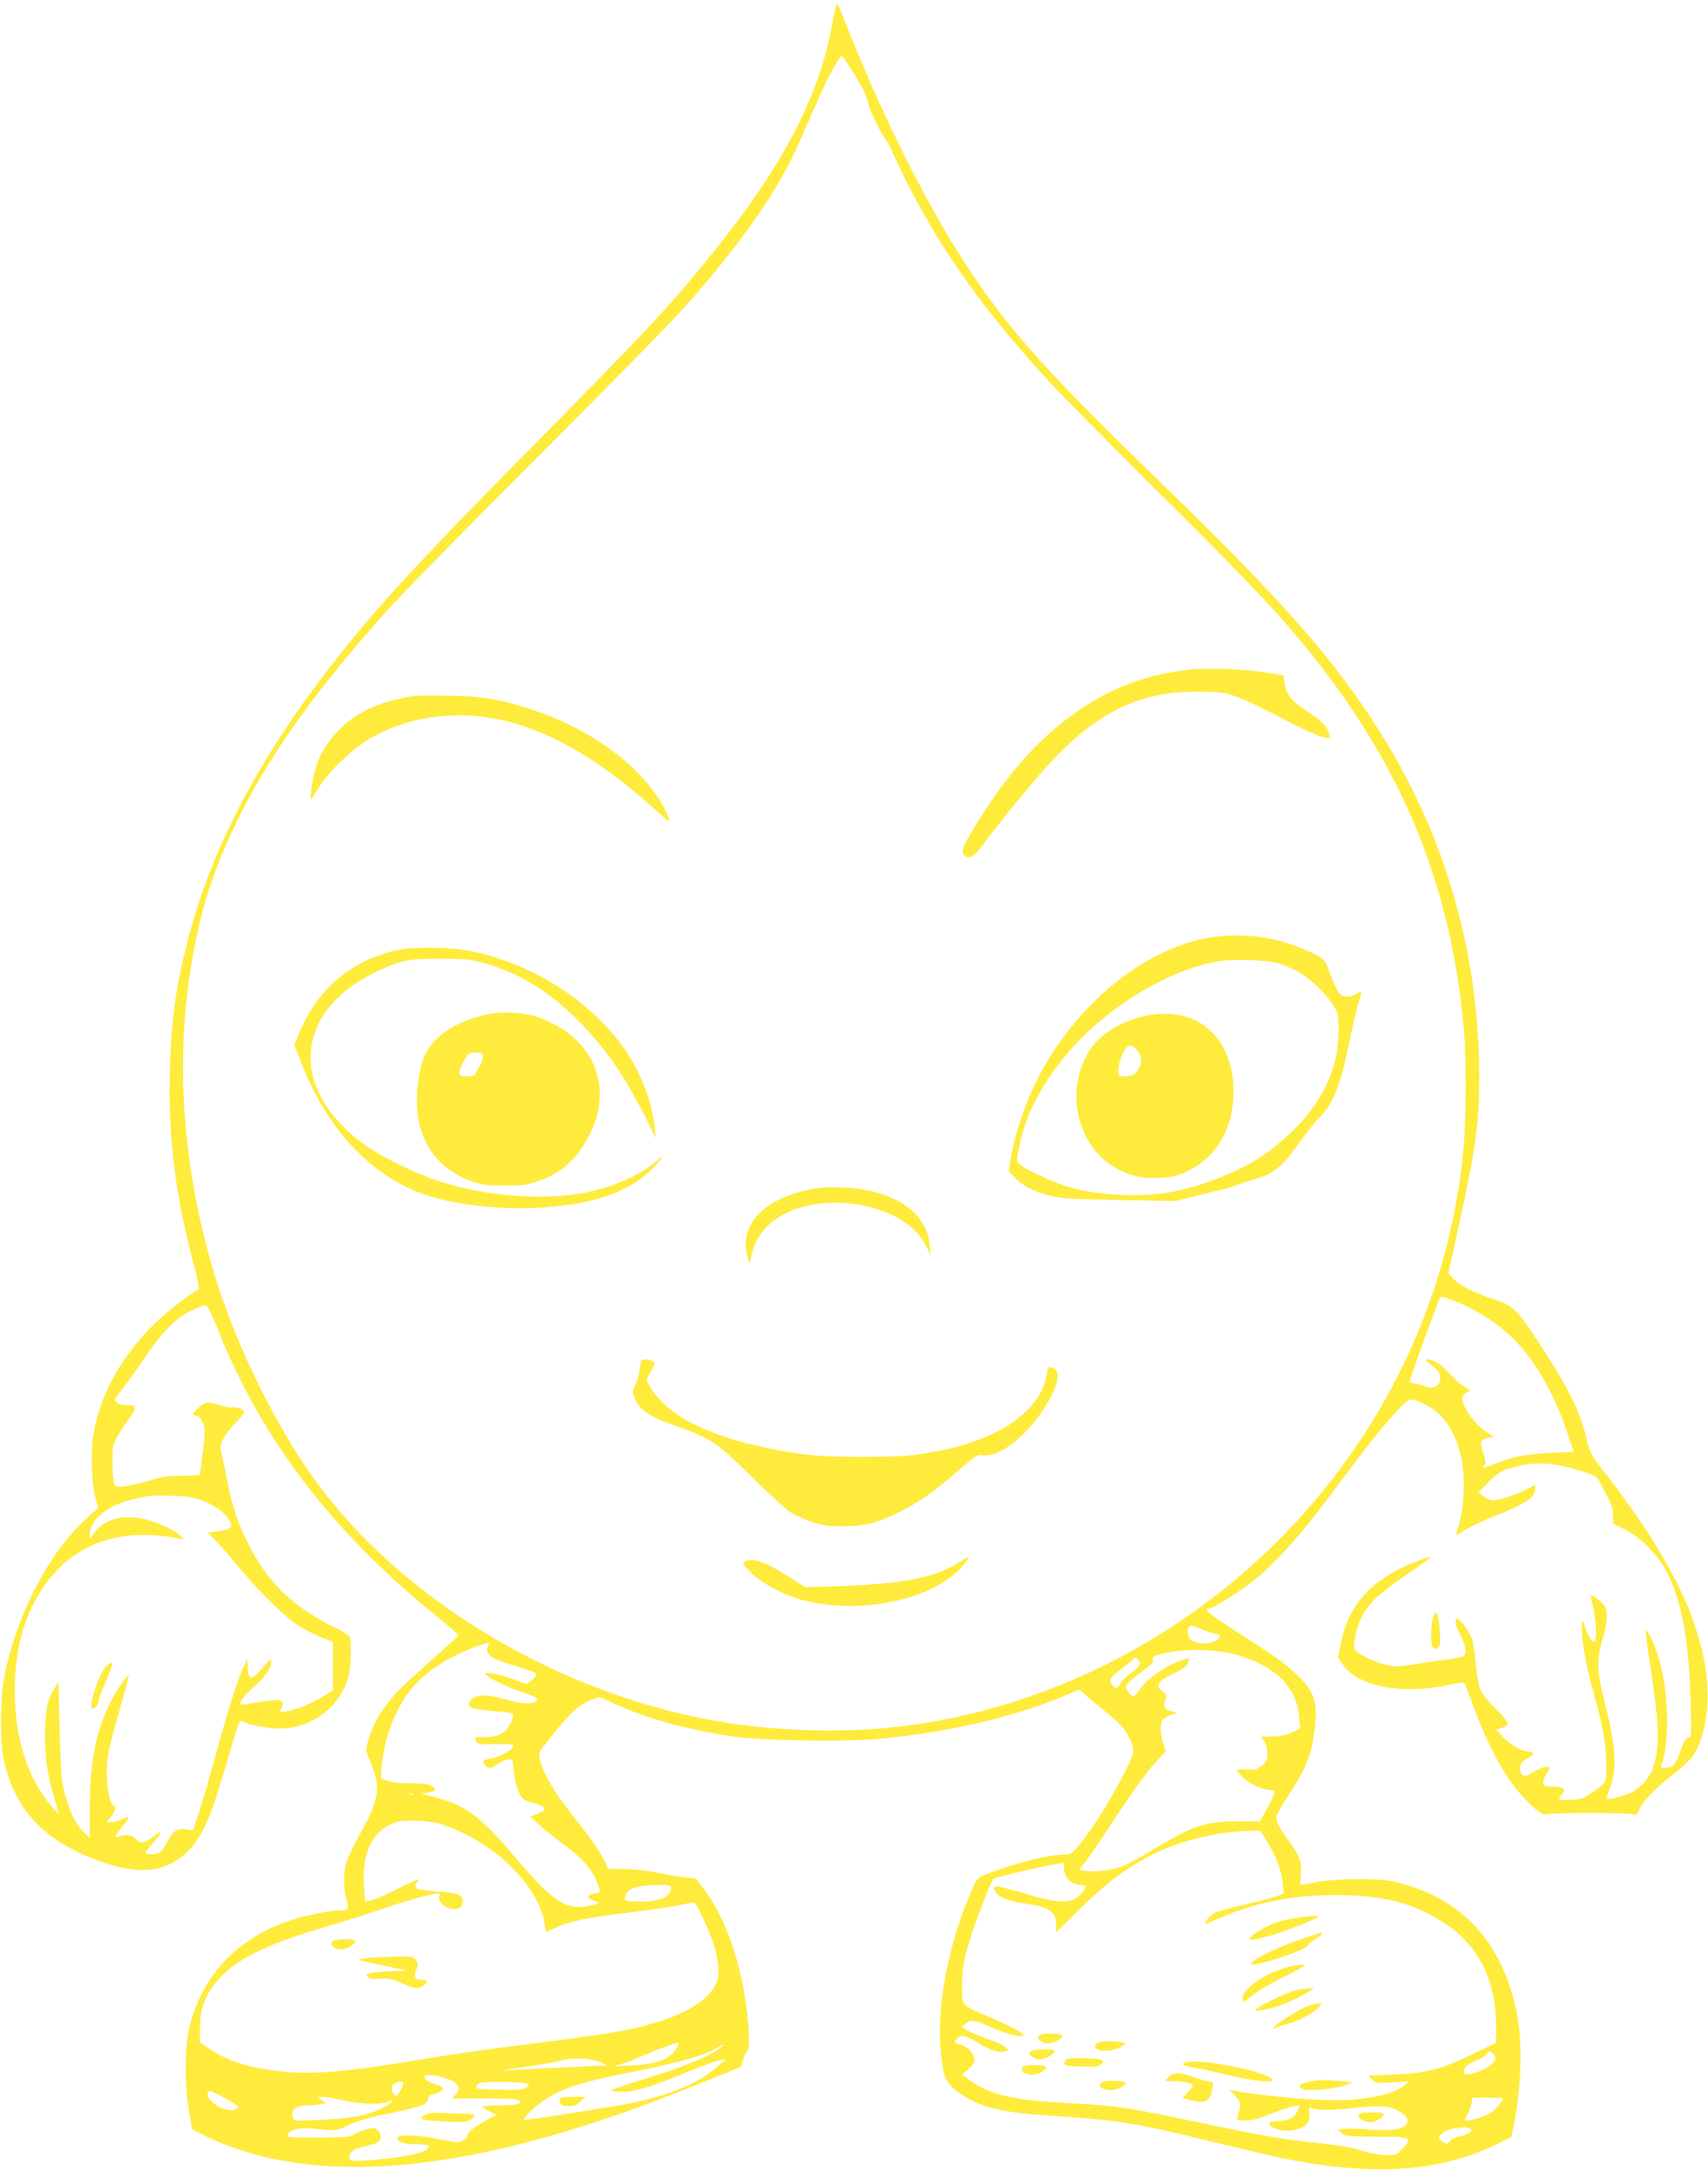
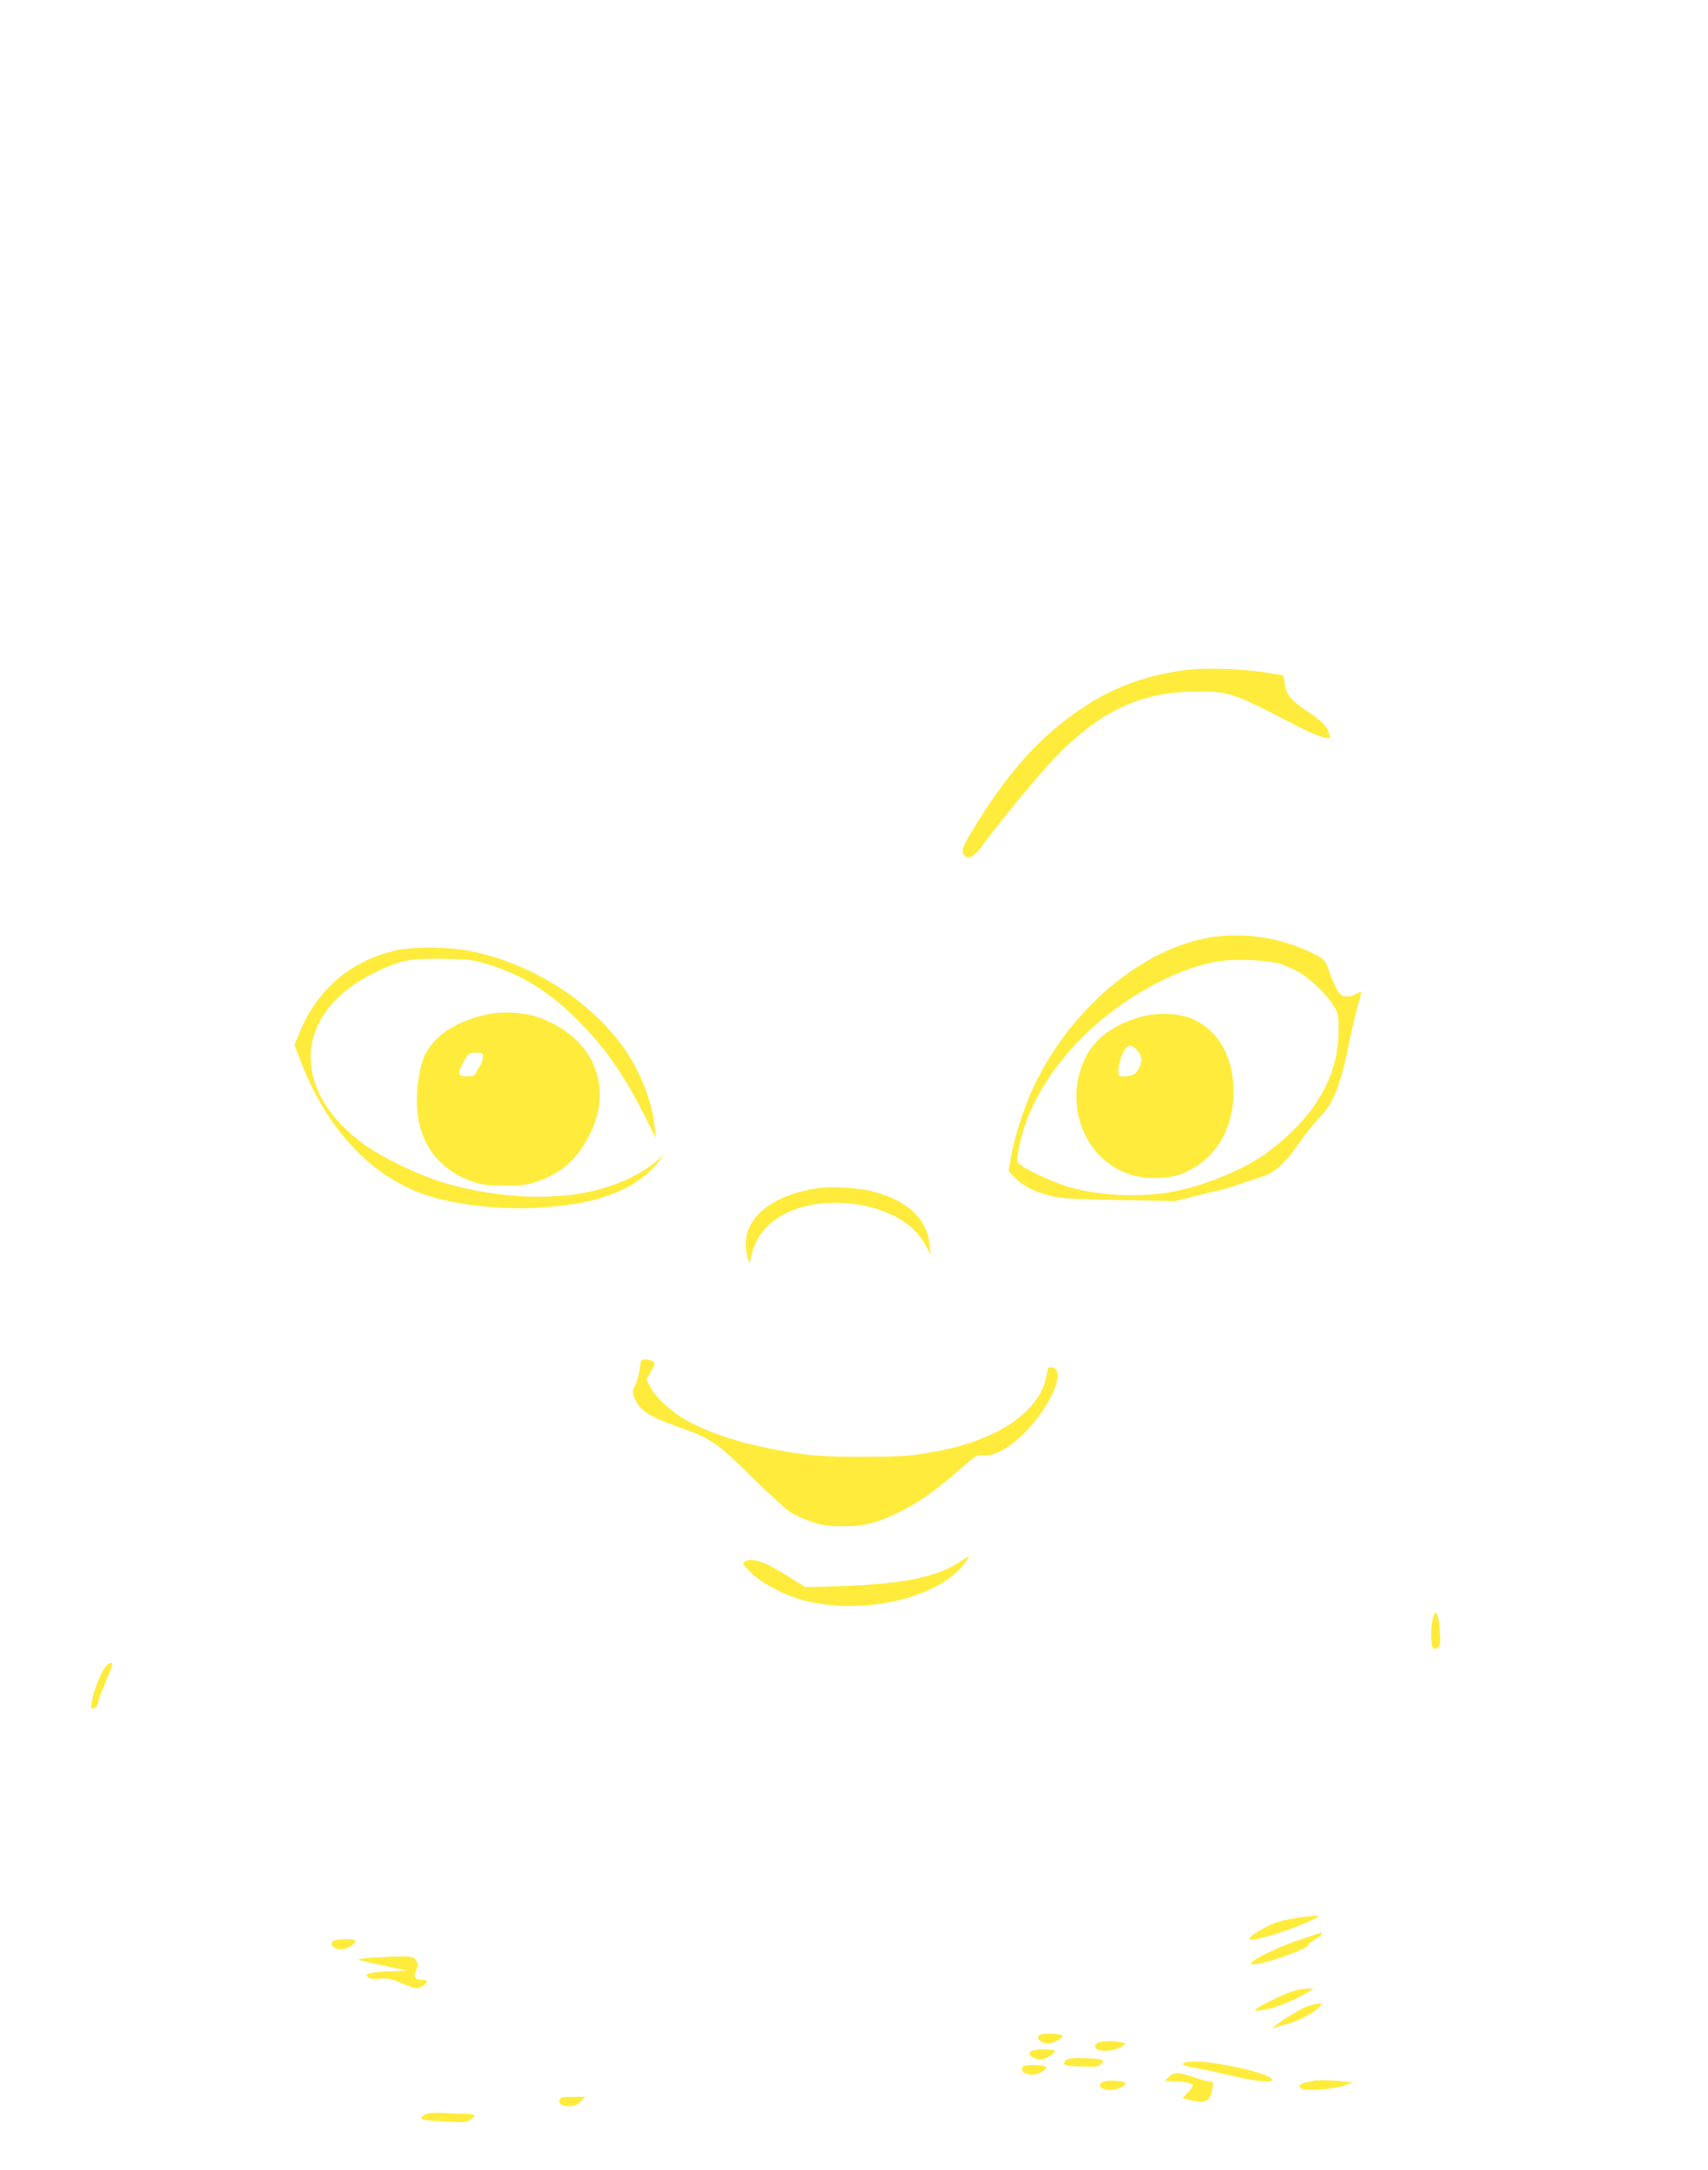
<svg xmlns="http://www.w3.org/2000/svg" version="1.0" width="1008pt" height="1280pt" viewBox="0 0 1008 1280" preserveAspectRatio="xMidYMid meet">
  <g transform="translate(0,1280) scale(0.1,-0.1)" fill="#ffeb3b" stroke="none">
-     <path d="M4916 12682 c-73 -430 -282 -840 -688 -1347 -252 -316 -399 -474 -1087 -1170 -720 -728 -968 -1001 -1254 -1380 -395 -524 -653 -1033 -782 -1545 -69 -275 -94 -456 -102 -750 -11 -402 29 -727 143 -1160 22 -83 31 -136 25 -138 -33 -11 -196 -138 -265 -207 -185 -184 -306 -397 -351 -624 -21 -101 -16 -313 9 -401 l16 -55 -75 -68 c-221 -202 -415 -581 -481 -938 -24 -128 -24 -386 -1 -487 70 -303 252 -487 598 -603 211 -71 364 -50 482 65 88 85 136 190 226 496 86 294 82 282 100 274 36 -15 118 -34 175 -40 211 -21 409 117 455 317 12 48 15 198 5 223 -3 9 -43 33 -88 55 -100 46 -212 121 -289 191 -164 150 -295 400 -342 656 -9 49 -23 117 -32 152 -14 57 -14 66 1 105 9 24 40 66 71 97 30 30 55 60 55 67 0 18 -39 36 -67 30 -14 -3 -50 4 -80 15 -62 21 -85 18 -125 -20 -31 -28 -35 -42 -15 -42 23 0 48 -36 54 -77 2 -21 -2 -89 -11 -151 -9 -62 -16 -116 -16 -120 0 -4 -46 -7 -102 -8 -85 0 -121 -6 -208 -32 -102 -31 -183 -41 -194 -23 -12 20 -18 198 -7 237 6 22 40 81 75 130 69 96 70 104 2 104 -22 0 -47 7 -57 16 -17 15 -15 19 25 69 24 29 81 108 127 176 114 169 192 250 284 295 40 20 80 34 90 32 11 -2 35 -51 74 -148 257 -646 679 -1196 1303 -1697 65 -52 116 -98 113 -103 -3 -5 -74 -69 -158 -143 -83 -74 -175 -158 -202 -188 -91 -96 -150 -199 -176 -302 -11 -44 -9 -52 15 -106 66 -148 56 -222 -55 -423 -39 -70 -77 -149 -85 -174 -18 -61 -18 -158 1 -220 17 -56 11 -64 -47 -64 -50 0 -209 -33 -288 -60 -238 -80 -420 -232 -519 -432 -72 -147 -94 -247 -95 -428 -1 -101 5 -179 19 -258 l19 -114 56 -28 c594 -298 1425 -252 2520 138 102 36 293 109 424 162 l239 97 14 46 c7 26 18 47 23 47 13 0 13 113 0 220 -37 307 -126 562 -256 736 l-45 61 -65 7 c-36 4 -109 16 -162 28 -57 12 -138 21 -195 22 l-99 1 -12 30 c-21 50 -85 145 -169 250 -102 128 -151 201 -188 278 -40 86 -46 121 -23 150 163 209 211 256 293 288 l48 18 110 -49 c190 -85 435 -150 693 -186 165 -22 611 -30 808 -15 419 34 827 127 1145 261 l78 33 32 -30 c18 -16 64 -54 102 -85 99 -78 134 -116 161 -173 32 -66 30 -83 -12 -168 -97 -192 -186 -337 -283 -459 -41 -51 -50 -58 -82 -58 -98 0 -290 -48 -472 -118 -47 -18 -51 -22 -84 -98 -131 -299 -203 -662 -183 -916 16 -195 28 -220 134 -290 109 -71 238 -101 496 -118 420 -27 509 -41 980 -156 168 -41 359 -86 425 -99 521 -106 916 -78 1251 87 l83 41 11 50 c46 218 57 483 26 657 -79 440 -332 714 -741 802 -85 18 -349 15 -450 -6 -44 -9 -83 -16 -87 -16 -3 0 -4 26 -1 59 7 77 -7 116 -73 203 -30 40 -59 89 -66 109 -11 37 -9 40 59 146 113 173 146 255 162 405 19 170 -2 226 -131 342 -59 54 -92 77 -370 256 -127 82 -159 110 -125 110 22 0 169 90 252 155 134 104 291 278 472 522 211 284 283 375 378 479 87 95 85 95 188 41 103 -54 171 -160 203 -317 22 -109 15 -285 -15 -380 -11 -35 -19 -65 -18 -66 1 -2 26 12 55 31 30 18 102 53 160 76 197 78 252 114 252 163 l0 26 -57 -29 c-67 -34 -154 -61 -194 -61 -15 0 -40 11 -55 24 l-28 23 60 61 c50 50 72 64 126 80 135 42 244 38 413 -14 95 -30 97 -31 117 -69 8 -16 29 -56 47 -89 22 -42 31 -71 31 -106 l0 -49 68 -33 c89 -44 195 -149 244 -243 93 -180 134 -394 145 -766 6 -211 6 -216 -14 -221 -13 -4 -26 -22 -37 -54 -36 -103 -47 -119 -90 -122 -34 -3 -38 -1 -31 15 53 134 42 464 -22 653 -26 75 -65 156 -70 143 -2 -7 10 -104 27 -215 51 -331 56 -465 20 -586 -20 -65 -73 -127 -134 -157 -48 -23 -146 -46 -146 -34 0 2 10 29 21 59 44 115 37 235 -32 515 -45 183 -47 242 -14 355 32 108 36 176 12 210 -15 21 -65 60 -78 60 -3 0 3 -30 12 -68 19 -73 25 -197 9 -207 -12 -7 -47 48 -55 87 -13 56 -23 36 -19 -34 7 -100 28 -208 74 -374 51 -182 70 -295 70 -410 0 -104 2 -99 -84 -159 -51 -35 -66 -40 -127 -43 -72 -4 -80 0 -53 29 29 32 11 49 -51 49 -37 0 -55 4 -56 13 -3 26 3 43 22 70 16 22 17 28 6 33 -16 6 -64 -13 -109 -42 -35 -23 -60 -5 -56 40 2 24 11 35 40 51 46 24 48 40 7 43 -44 3 -98 34 -147 83 l-43 44 30 10 c57 19 55 26 -33 116 -95 96 -100 108 -116 263 -5 53 -15 117 -21 141 -11 42 -70 125 -90 125 -18 0 -8 -46 21 -100 29 -54 37 -94 22 -116 -4 -7 -47 -17 -97 -23 -49 -6 -128 -18 -175 -26 -47 -8 -104 -15 -128 -15 -78 0 -234 66 -249 106 -9 24 17 134 44 187 39 78 102 136 263 247 83 56 149 104 147 106 -2 3 -34 -7 -71 -21 -273 -103 -414 -251 -462 -487 l-18 -86 28 -41 c94 -135 362 -183 650 -116 33 8 64 11 67 7 4 -4 24 -54 45 -112 102 -285 217 -485 345 -604 62 -57 75 -65 98 -59 35 10 469 10 503 0 25 -7 29 -4 42 28 20 46 93 123 191 200 105 82 138 120 165 192 102 269 39 635 -176 1026 -105 190 -214 351 -404 597 -62 80 -68 91 -92 192 -36 146 -107 289 -267 533 -145 221 -157 232 -291 276 -107 36 -183 74 -219 112 l-33 35 61 279 c101 460 121 604 121 879 0 724 -198 1418 -578 2023 -275 439 -570 774 -1323 1505 -649 629 -864 869 -1108 1234 -244 366 -519 915 -741 1482 -18 47 -36 88 -39 92 -4 4 -15 -41 -25 -100z m110 -295 c66 -104 90 -153 98 -198 7 -37 77 -182 101 -209 8 -9 30 -51 50 -95 212 -466 483 -862 906 -1325 67 -74 356 -366 641 -649 478 -474 671 -675 824 -856 606 -719 913 -1436 993 -2325 16 -170 14 -564 -4 -731 -47 -450 -165 -865 -360 -1264 -549 -1126 -1646 -1930 -2875 -2109 -372 -54 -805 -45 -1190 24 -943 171 -1856 725 -2363 1435 -216 301 -439 753 -561 1132 -195 608 -254 1255 -166 1833 53 349 125 585 269 885 193 399 449 762 888 1255 86 96 492 510 902 920 431 430 808 815 891 911 326 373 524 660 645 935 31 71 79 181 107 244 47 106 70 152 120 238 11 17 23 32 26 32 4 -1 30 -38 58 -83z m3534 -7253 c143 -49 304 -155 401 -262 117 -130 219 -315 288 -522 l38 -115 -141 -6 c-142 -7 -216 -22 -335 -69 -62 -24 -67 -25 -51 -5 10 12 9 25 -4 64 -9 28 -16 57 -16 65 0 18 30 36 61 36 19 0 14 5 -22 28 -84 54 -163 171 -146 216 4 9 17 20 29 25 21 8 21 9 -13 25 -19 9 -59 44 -89 77 -51 59 -99 89 -137 89 -14 -1 -11 -6 12 -23 52 -38 65 -56 65 -87 0 -44 -40 -68 -84 -51 -17 8 -46 16 -63 18 -18 3 -33 8 -33 12 0 12 54 166 110 316 29 77 57 150 61 163 10 26 11 26 69 6z m-7375 -1183 c73 -26 132 -66 162 -110 35 -52 24 -63 -71 -76 l-49 -7 50 -51 c28 -29 93 -104 145 -167 115 -139 274 -293 351 -338 31 -19 87 -46 124 -61 l68 -28 0 -143 0 -142 -64 -39 c-73 -44 -152 -76 -212 -85 -39 -7 -41 -6 -30 14 30 56 5 63 -149 38 -47 -8 -87 -13 -88 -11 -12 12 19 53 80 107 69 61 98 105 98 149 0 16 -12 7 -51 -41 -64 -76 -83 -76 -87 0 l-3 55 -30 -69 c-37 -86 -93 -267 -159 -511 -29 -104 -69 -245 -91 -311 l-39 -122 -45 6 c-54 6 -75 -9 -111 -80 -13 -26 -33 -52 -43 -58 -25 -13 -81 -13 -81 0 0 5 20 32 45 60 58 65 57 80 -1 35 -51 -39 -75 -43 -95 -19 -21 25 -54 34 -90 24 -18 -5 -35 -8 -37 -5 -3 3 14 27 36 54 23 27 42 54 42 59 0 6 -17 1 -37 -9 -21 -10 -50 -19 -66 -19 l-29 0 26 31 c25 30 35 69 17 69 -19 0 -41 95 -41 175 0 106 10 159 76 388 30 104 54 194 54 200 0 23 -74 -85 -115 -168 -81 -166 -115 -348 -115 -624 l0 -165 -31 30 c-59 57 -100 148 -130 294 -7 30 -14 177 -18 325 l-6 270 -23 -35 c-43 -67 -57 -134 -56 -280 0 -141 13 -227 58 -380 l24 -85 -42 48 c-140 158 -218 398 -219 677 -1 307 88 555 263 730 170 170 415 231 700 174 l35 -7 -19 22 c-26 29 -126 77 -201 96 -147 37 -268 0 -323 -100 -10 -18 -11 -16 -12 15 0 88 115 177 270 209 30 6 64 13 75 15 11 3 72 4 135 2 85 -3 130 -9 175 -25z m5915 -766 c33 -14 69 -25 80 -25 34 0 20 -33 -20 -47 -42 -15 -108 -8 -132 14 -18 16 -25 63 -11 76 10 11 20 9 83 -18z m-4222 -100 c-17 -37 17 -68 105 -95 164 -50 182 -57 182 -70 0 -7 -13 -22 -28 -34 l-28 -21 -93 33 c-51 17 -108 32 -127 32 -33 -1 -33 -1 -14 -16 36 -28 129 -71 213 -99 45 -15 82 -30 82 -34 0 -38 -77 -40 -191 -5 -103 31 -173 29 -201 -6 -32 -40 -6 -53 132 -64 133 -11 133 -11 100 -76 -29 -56 -62 -75 -140 -77 -36 -1 -66 -2 -68 -3 -1 0 2 -9 8 -21 11 -19 19 -20 111 -18 54 1 102 -1 106 -5 15 -15 -60 -65 -116 -77 -31 -7 -57 -13 -59 -15 -2 -1 1 -12 8 -23 14 -28 39 -26 80 4 19 14 46 25 61 25 25 0 26 -2 31 -67 3 -38 15 -91 27 -119 22 -50 24 -52 89 -71 79 -22 86 -40 25 -63 l-43 -16 48 -45 c26 -25 85 -73 132 -107 107 -76 174 -147 206 -218 29 -66 30 -84 5 -84 -27 0 -51 -10 -51 -22 0 -5 15 -14 32 -20 l33 -12 -30 -12 c-17 -7 -54 -13 -84 -14 -107 0 -182 58 -392 307 -187 221 -287 296 -450 337 l-93 24 42 7 c47 8 52 17 20 39 -17 12 -48 16 -126 16 -69 0 -114 5 -139 15 l-36 15 6 73 c14 165 83 344 177 456 84 101 224 192 380 247 83 29 82 29 68 -1z m4392 -40 c41 -9 112 -34 157 -56 148 -71 228 -176 240 -317 l6 -69 -47 -23 c-33 -16 -67 -23 -115 -24 l-68 -1 19 -30 c10 -16 18 -49 18 -72 0 -34 -5 -46 -32 -68 -29 -24 -38 -27 -90 -23 -32 2 -58 1 -58 -4 0 -4 18 -26 39 -47 37 -37 114 -71 161 -71 32 0 29 -13 -17 -99 l-46 -86 -136 0 c-191 0 -261 -24 -515 -178 -60 -37 -134 -76 -165 -88 -59 -23 -181 -36 -226 -25 l-26 7 34 42 c19 23 104 148 189 278 92 140 182 264 221 305 l66 70 -14 49 c-16 51 -19 103 -9 130 8 19 55 45 86 46 13 1 4 5 -20 11 -49 11 -58 25 -44 68 10 26 8 32 -18 52 -42 35 -27 60 63 103 51 24 78 43 86 61 6 15 10 28 8 31 -3 2 -35 -8 -72 -23 -84 -34 -177 -101 -217 -159 -18 -25 -35 -45 -39 -45 -4 0 -17 12 -28 26 -28 35 -18 52 75 120 57 42 74 60 69 73 -4 15 3 21 38 31 120 33 291 35 427 5z m-551 -39 c17 -20 5 -40 -44 -75 -24 -18 -52 -45 -62 -61 -21 -36 -24 -36 -49 -9 -24 26 -15 41 62 99 32 24 61 48 62 52 5 12 18 10 31 -6z m-4282 -792 c-3 -3 -12 -4 -19 -1 -8 3 -5 6 6 6 11 1 17 -2 13 -5z m147 -170 c33 -8 102 -35 152 -59 249 -120 451 -346 479 -536 l7 -47 52 24 c86 39 199 63 421 89 116 14 246 33 290 41 44 9 89 18 100 21 17 3 28 -14 73 -112 56 -121 82 -216 82 -301 0 -148 -208 -275 -565 -344 -112 -21 -363 -56 -683 -95 -117 -14 -346 -48 -510 -75 -405 -69 -621 -88 -795 -72 -212 20 -343 60 -464 144 l-43 29 0 78 c0 128 32 211 120 305 113 122 305 210 700 322 52 15 157 49 233 75 131 46 318 99 351 99 9 0 13 -6 10 -14 -14 -36 37 -80 90 -78 32 1 46 15 46 48 0 36 -25 46 -135 54 -58 5 -115 12 -125 15 -21 7 -27 30 -10 40 6 3 10 10 10 16 0 5 -57 -20 -127 -56 -71 -36 -141 -66 -158 -67 l-30 -3 -6 75 c-17 209 51 348 191 391 44 13 180 10 244 -7z m4884 -91 c57 -90 93 -178 101 -252 l7 -70 -40 -17 c-23 -9 -107 -31 -188 -49 -81 -19 -160 -41 -177 -49 -28 -15 -65 -56 -57 -63 2 -2 30 8 62 22 220 99 441 145 699 145 286 1 470 -46 652 -167 202 -133 303 -338 303 -616 l0 -88 -132 -64 c-191 -93 -277 -115 -468 -123 l-155 -7 23 -23 c22 -22 28 -23 120 -17 l97 6 -30 -26 c-59 -50 -225 -85 -408 -85 -148 0 -462 30 -592 56 l-30 6 34 -35 c35 -37 37 -51 15 -124 -6 -22 -4 -23 46 -23 37 0 80 11 148 39 54 21 114 41 134 45 l37 7 -10 -30 c-15 -42 -52 -63 -115 -64 -64 -2 -72 -21 -19 -43 69 -28 171 -10 195 37 7 12 10 37 7 56 -5 30 -4 34 11 28 38 -16 115 -16 250 -1 158 18 208 15 269 -20 52 -30 64 -61 34 -85 -30 -24 -100 -31 -225 -21 -59 5 -122 6 -138 3 l-30 -6 22 -20 c21 -18 37 -20 203 -20 208 0 216 -4 153 -72 -33 -37 -37 -38 -98 -36 -36 0 -100 12 -148 27 -56 18 -139 32 -240 42 -203 20 -374 50 -715 123 -399 85 -495 100 -720 111 -378 19 -509 48 -634 140 l-43 32 36 30 c27 22 36 37 36 59 0 34 -39 76 -79 86 -40 9 -44 14 -25 34 25 28 52 24 124 -21 75 -47 128 -64 160 -52 l23 8 -27 22 c-15 11 -62 32 -104 46 -42 15 -93 36 -112 47 l-34 21 23 19 c33 27 53 24 155 -23 79 -36 186 -62 186 -44 0 12 -77 53 -186 100 -173 74 -174 75 -175 143 -2 118 3 164 26 257 24 96 138 401 159 423 8 9 378 93 410 93 3 0 6 -16 6 -36 0 -49 45 -94 94 -94 43 0 44 -8 10 -49 -53 -64 -134 -64 -341 0 -70 21 -140 39 -155 39 -26 0 -27 -2 -16 -25 16 -35 79 -62 178 -75 142 -19 183 -48 183 -125 l0 -45 121 120 c170 168 269 244 428 329 164 88 392 145 594 150 l62 1 30 -47z m-3508 -293 c0 -52 -77 -82 -198 -78 -71 3 -77 5 -74 23 9 53 60 72 190 74 76 1 82 -1 82 -19z m33 -942 c-40 -69 -115 -96 -283 -104 -94 -4 -94 -4 -45 9 28 8 88 31 135 52 78 35 183 73 203 74 5 1 0 -14 -10 -31z m257 0 c-55 -46 -220 -114 -432 -178 -120 -37 -215 -69 -211 -73 3 -4 35 -7 70 -7 74 0 168 29 383 118 80 33 163 64 185 68 l40 7 -60 -52 c-101 -89 -273 -161 -490 -206 -114 -23 -638 -106 -643 -101 -9 9 79 93 131 124 121 73 214 101 567 171 224 45 374 88 435 126 49 30 58 31 25 3z m4565 -38 c16 -18 16 -21 2 -43 -18 -27 -85 -62 -140 -72 -32 -6 -37 -5 -37 11 0 30 12 41 73 68 31 14 60 32 63 41 8 20 17 19 39 -5z m-5270 -46 l40 -19 -70 -2 c-77 -3 -430 -21 -540 -28 -38 -3 11 6 110 20 99 13 200 31 225 39 60 20 182 15 235 -10z m-891 -103 c55 -24 67 -53 36 -86 l-23 -24 185 0 c177 0 218 -4 218 -21 0 -15 -32 -20 -126 -20 -52 0 -94 -4 -94 -9 0 -5 18 -17 41 -28 l40 -19 -53 -28 c-72 -39 -118 -74 -118 -91 0 -8 -11 -22 -26 -31 -24 -16 -32 -16 -142 6 -178 35 -291 29 -231 -14 16 -11 45 -16 96 -16 56 0 73 -3 73 -14 0 -31 -119 -60 -313 -77 -153 -13 -169 -9 -149 35 8 18 24 28 54 36 101 25 117 31 123 50 8 24 -9 57 -34 65 -20 6 -126 -30 -136 -46 -4 -5 -89 -9 -196 -9 -185 0 -189 0 -179 20 17 32 72 41 182 29 97 -10 99 -9 165 19 89 39 114 46 268 78 162 33 203 49 211 80 3 13 10 24 15 24 5 0 26 7 46 15 29 12 33 18 24 29 -7 8 -27 18 -44 21 -37 8 -69 33 -60 48 8 14 95 1 147 -22z m-274 -23 c0 -7 -9 -28 -21 -47 -19 -32 -21 -32 -34 -15 -21 28 -18 53 8 64 32 13 47 12 47 -2z m740 -5 c0 -24 -43 -35 -129 -32 -47 1 -107 3 -133 3 -50 1 -63 16 -30 36 25 15 292 9 292 -7z m-1782 -86 c40 -22 71 -44 69 -51 -2 -6 -19 -12 -38 -14 -65 -5 -158 62 -142 104 6 15 17 12 111 -39z m688 -8 c95 -22 213 -27 258 -10 45 18 42 5 -6 -23 -93 -54 -186 -73 -394 -82 -150 -7 -151 -7 -157 15 -12 47 19 71 92 71 21 0 53 3 71 7 l33 6 -24 18 -24 19 32 0 c17 0 71 -9 119 -21z m6844 13 c0 -15 -38 -62 -65 -81 -34 -23 -114 -51 -146 -51 -18 0 -18 1 0 33 10 17 22 48 25 67 l6 35 90 0 c50 0 90 -2 90 -3z m-191 -181 c18 -12 -20 -37 -72 -46 -21 -4 -44 -16 -52 -28 -13 -19 -15 -19 -39 -3 -31 19 -32 28 -8 48 36 32 138 49 171 29z" />
    <path d="M7025 8850 c-229 -24 -435 -95 -615 -212 -262 -169 -466 -394 -678 -749 -55 -91 -62 -118 -37 -139 23 -19 59 1 98 56 73 104 338 426 427 518 272 283 513 396 845 396 193 0 203 -3 580 -198 66 -34 140 -66 163 -71 44 -9 44 -9 37 17 -11 45 -43 79 -129 135 -97 64 -125 99 -134 165 l-7 47 -100 17 c-124 20 -344 29 -450 18z" />
-     <path d="M2370 8681 c-167 -36 -288 -99 -381 -199 -91 -97 -138 -205 -153 -352 -5 -46 -4 -52 7 -36 6 10 29 44 49 76 51 78 168 192 257 251 258 169 608 206 936 97 251 -83 513 -249 783 -496 67 -61 90 -77 83 -58 -101 263 -414 516 -798 645 -197 66 -292 82 -508 87 -159 3 -204 1 -275 -15z" />
    <path d="M7205 7278 c-426 -40 -879 -407 -1109 -898 -54 -117 -113 -301 -130 -409 l-13 -81 34 -35 c48 -50 109 -82 199 -106 70 -19 118 -22 414 -28 l335 -7 106 27 c59 15 128 32 155 37 27 6 74 19 104 31 30 11 88 30 128 42 92 28 148 76 238 205 36 51 89 118 119 149 59 60 95 125 126 232 23 76 27 95 64 272 15 68 35 150 45 183 19 62 18 65 -20 43 -34 -20 -74 -18 -93 3 -17 18 -41 70 -71 155 -16 43 -24 51 -84 81 -167 84 -363 121 -547 104z m359 -167 c33 -12 80 -33 105 -48 63 -36 157 -127 197 -190 33 -50 34 -56 34 -151 0 -271 -137 -508 -416 -717 -137 -104 -387 -206 -583 -239 -195 -33 -451 -17 -620 40 -84 28 -223 93 -259 122 -23 18 -23 21 -12 83 35 202 138 402 306 594 222 253 559 460 850 520 103 21 321 14 398 -14z" />
    <path d="M6733 6801 c-153 -42 -263 -120 -321 -229 -128 -240 -42 -550 184 -669 83 -43 150 -57 256 -51 77 5 100 11 163 42 167 83 265 254 265 466 0 196 -83 351 -226 421 -85 42 -210 50 -321 20z m-26 -193 c30 -33 36 -62 19 -101 -17 -42 -42 -57 -90 -57 -35 0 -36 1 -36 38 0 20 10 61 22 89 26 60 50 68 85 31z" />
    <path d="M2344 7195 c-268 -59 -468 -227 -574 -481 l-32 -78 32 -85 c155 -412 424 -698 756 -805 182 -59 473 -87 696 -68 217 18 341 49 478 117 70 35 156 106 192 158 l21 32 -29 -26 c-82 -75 -215 -141 -361 -179 -259 -68 -618 -48 -931 51 -127 41 -322 134 -419 201 -469 323 -450 795 42 1032 147 71 195 81 385 80 136 -1 179 -4 243 -22 214 -59 386 -161 558 -332 165 -164 273 -316 402 -570 l68 -135 -7 65 c-18 172 -102 372 -219 517 -210 263 -537 458 -877 524 -117 23 -329 24 -424 4z" />
    <path d="M2872 6815 c-182 -41 -304 -121 -363 -236 -28 -55 -49 -173 -49 -273 0 -233 118 -404 330 -477 54 -19 87 -23 190 -23 110 0 134 4 199 27 141 50 234 136 305 282 138 283 13 568 -302 682 -85 31 -219 39 -310 18z m-22 -251 c0 -14 -8 -38 -18 -52 -10 -15 -22 -35 -25 -44 -5 -14 -18 -18 -52 -18 -55 0 -58 16 -17 90 26 47 29 50 70 50 39 0 42 -2 42 -26z" />
    <path d="M4830 5791 c-306 -44 -475 -208 -418 -406 l11 -40 12 50 c25 107 89 188 192 242 226 120 596 75 769 -94 25 -24 56 -67 70 -96 l26 -52 -5 57 c-14 154 -124 261 -327 317 -82 23 -247 34 -330 22z" />
    <path d="M3775 4723 c-4 -32 -16 -75 -26 -95 -18 -35 -18 -40 -4 -75 31 -74 78 -106 253 -169 204 -73 228 -90 435 -293 103 -102 208 -198 233 -213 24 -16 79 -40 122 -55 64 -22 95 -26 182 -27 127 0 200 17 328 79 120 58 216 125 355 247 102 89 115 98 144 93 77 -14 204 68 309 199 119 149 170 293 112 315 -31 12 -34 8 -41 -38 -17 -128 -129 -256 -298 -339 -121 -60 -235 -95 -409 -124 -103 -18 -167 -22 -370 -22 -250 -1 -341 7 -540 45 -207 40 -380 98 -514 173 -84 47 -176 132 -207 191 l-24 46 27 49 c27 48 27 50 9 60 -11 5 -31 10 -44 10 -23 0 -25 -5 -32 -57z" />
    <path d="M5665 3586 c-140 -91 -337 -131 -709 -143 l-204 -6 -79 50 c-151 97 -229 126 -273 103 -22 -12 -21 -13 31 -67 63 -64 211 -141 323 -167 373 -90 829 30 960 252 10 16 9 16 -49 -22z" />
    <path d="M627 2972 c-46 -51 -110 -252 -80 -252 14 0 33 22 33 40 0 8 12 42 26 75 61 146 64 155 50 155 -7 0 -20 -8 -29 -18z" />
    <path d="M1961 1346 c-17 -20 13 -46 53 -46 35 0 90 35 81 51 -10 15 -121 11 -134 -5z" />
    <path d="M2200 1251 c-52 -3 -90 -9 -85 -12 6 -3 73 -19 150 -35 l139 -29 -109 -5 c-120 -6 -149 -15 -121 -36 12 -8 36 -11 70 -7 43 4 64 0 125 -26 83 -35 98 -37 129 -15 30 21 28 34 -6 34 -43 0 -53 16 -36 57 13 31 13 38 -1 59 -17 26 -36 27 -255 15z" />
    <path d="M7679 1490 c-36 -5 -95 -16 -130 -26 -66 -18 -184 -88 -174 -104 10 -17 215 44 348 104 84 38 80 40 -44 26z" />
    <path d="M7691 1364 c-123 -40 -280 -113 -301 -139 -14 -17 -13 -18 30 -11 80 12 293 89 297 107 3 9 22 26 44 38 21 12 39 26 39 32 0 5 -1 9 -2 8 -2 0 -50 -16 -107 -35z" />
-     <path d="M7598 1195 c-146 -40 -281 -139 -263 -194 5 -15 11 -13 47 21 22 21 108 72 190 113 130 66 144 75 111 74 -21 0 -59 -7 -85 -14z" />
    <path d="M7635 1055 c-53 -15 -210 -91 -226 -111 -7 -9 10 -8 63 2 69 13 172 56 248 102 l35 22 -35 -1 c-19 0 -57 -7 -85 -14z" />
    <path d="M7708 961 c-48 -19 -182 -104 -194 -123 -4 -7 0 -7 12 0 11 5 42 15 69 21 61 15 155 64 186 97 l22 24 -24 0 c-13 -1 -45 -9 -71 -19z" />
    <path d="M6155 801 c-38 -8 -39 -31 -2 -49 21 -10 35 -11 61 -2 32 10 64 36 55 44 -9 7 -86 12 -114 7z" />
    <path d="M6475 746 c-17 -12 -17 -16 -5 -31 19 -22 106 -16 147 10 l28 19 -25 7 c-44 12 -125 10 -145 -5z" />
    <path d="M6081 696 c-10 -11 -7 -17 11 -30 12 -9 33 -16 47 -16 29 0 93 38 85 51 -9 15 -130 11 -143 -5z" />
    <path d="M6293 649 c-28 -28 -14 -37 65 -39 113 -4 121 -3 137 10 33 27 15 35 -88 38 -72 2 -106 -1 -114 -9z" />
    <path d="M6998 634 c-35 -10 -17 -21 54 -33 39 -6 128 -26 197 -42 150 -37 266 -49 259 -28 -15 45 -425 128 -510 103z" />
    <path d="M6048 613 c-24 -6 -23 -30 1 -43 32 -16 76 -12 106 12 26 20 26 22 9 29 -21 8 -89 9 -116 2z" />
    <path d="M6898 548 l-23 -23 50 -3 c76 -3 115 -12 115 -24 0 -7 -14 -26 -31 -44 l-30 -31 45 -12 c91 -23 118 -9 131 67 6 38 5 42 -14 42 -12 0 -54 11 -93 25 -89 31 -121 32 -150 3z" />
    <path d="M6513 520 c-45 -19 -18 -50 43 -50 40 0 97 30 83 44 -11 12 -104 16 -126 6z" />
    <path d="M7755 525 c-5 -2 -27 -6 -47 -10 -44 -7 -51 -31 -12 -41 40 -10 174 2 234 22 l55 18 -55 7 c-58 7 -158 10 -175 4z" />
-     <path d="M8033 333 c-37 -14 3 -53 55 -53 32 0 86 36 77 51 -6 9 -110 11 -132 2z" />
    <path d="M3303 414 c-9 -24 13 -39 57 -39 30 0 47 7 67 28 l28 27 -73 0 c-57 0 -74 -3 -79 -16z" />
    <path d="M2518 329 c-14 -5 -29 -16 -31 -23 -4 -11 23 -15 129 -21 115 -6 138 -5 159 9 39 25 30 36 -28 36 -30 0 -87 2 -128 5 -41 3 -86 0 -101 -6z" />
    <path d="M8460 3265 c-17 -41 -18 -171 -3 -186 10 -10 16 -9 29 2 14 11 16 27 11 95 -2 45 -9 90 -15 100 -10 17 -12 16 -22 -11z" />
  </g>
</svg>